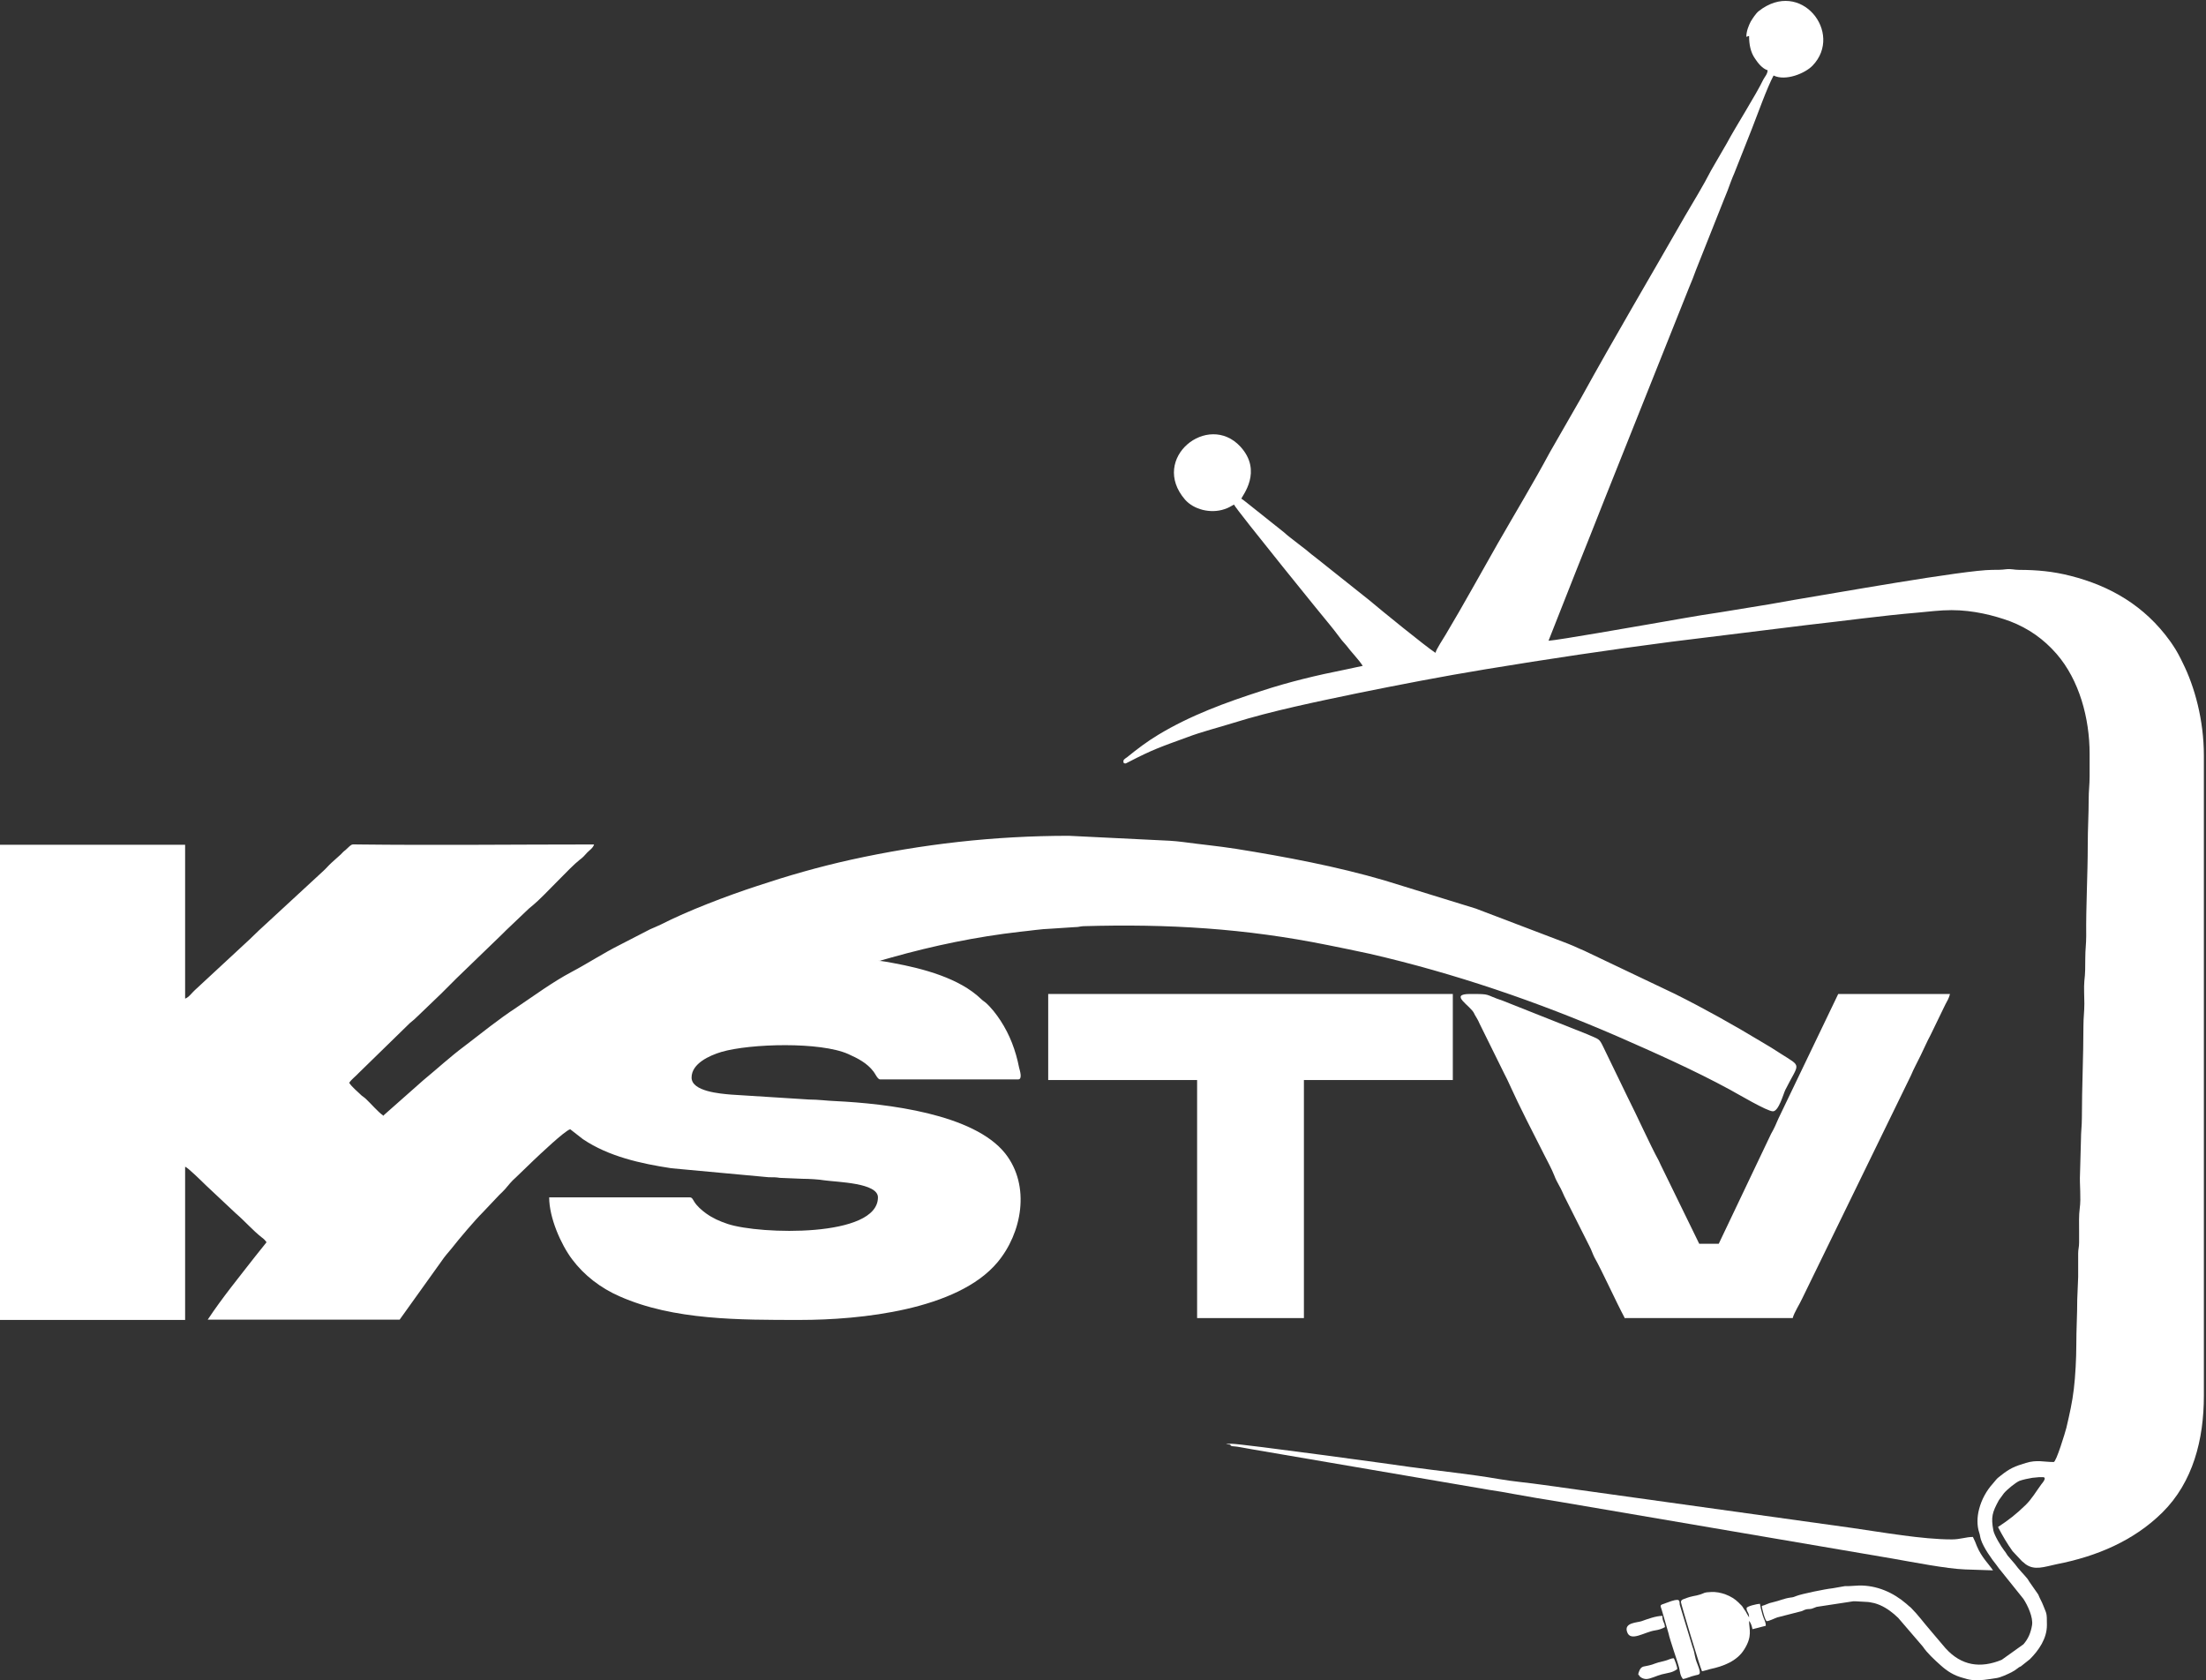
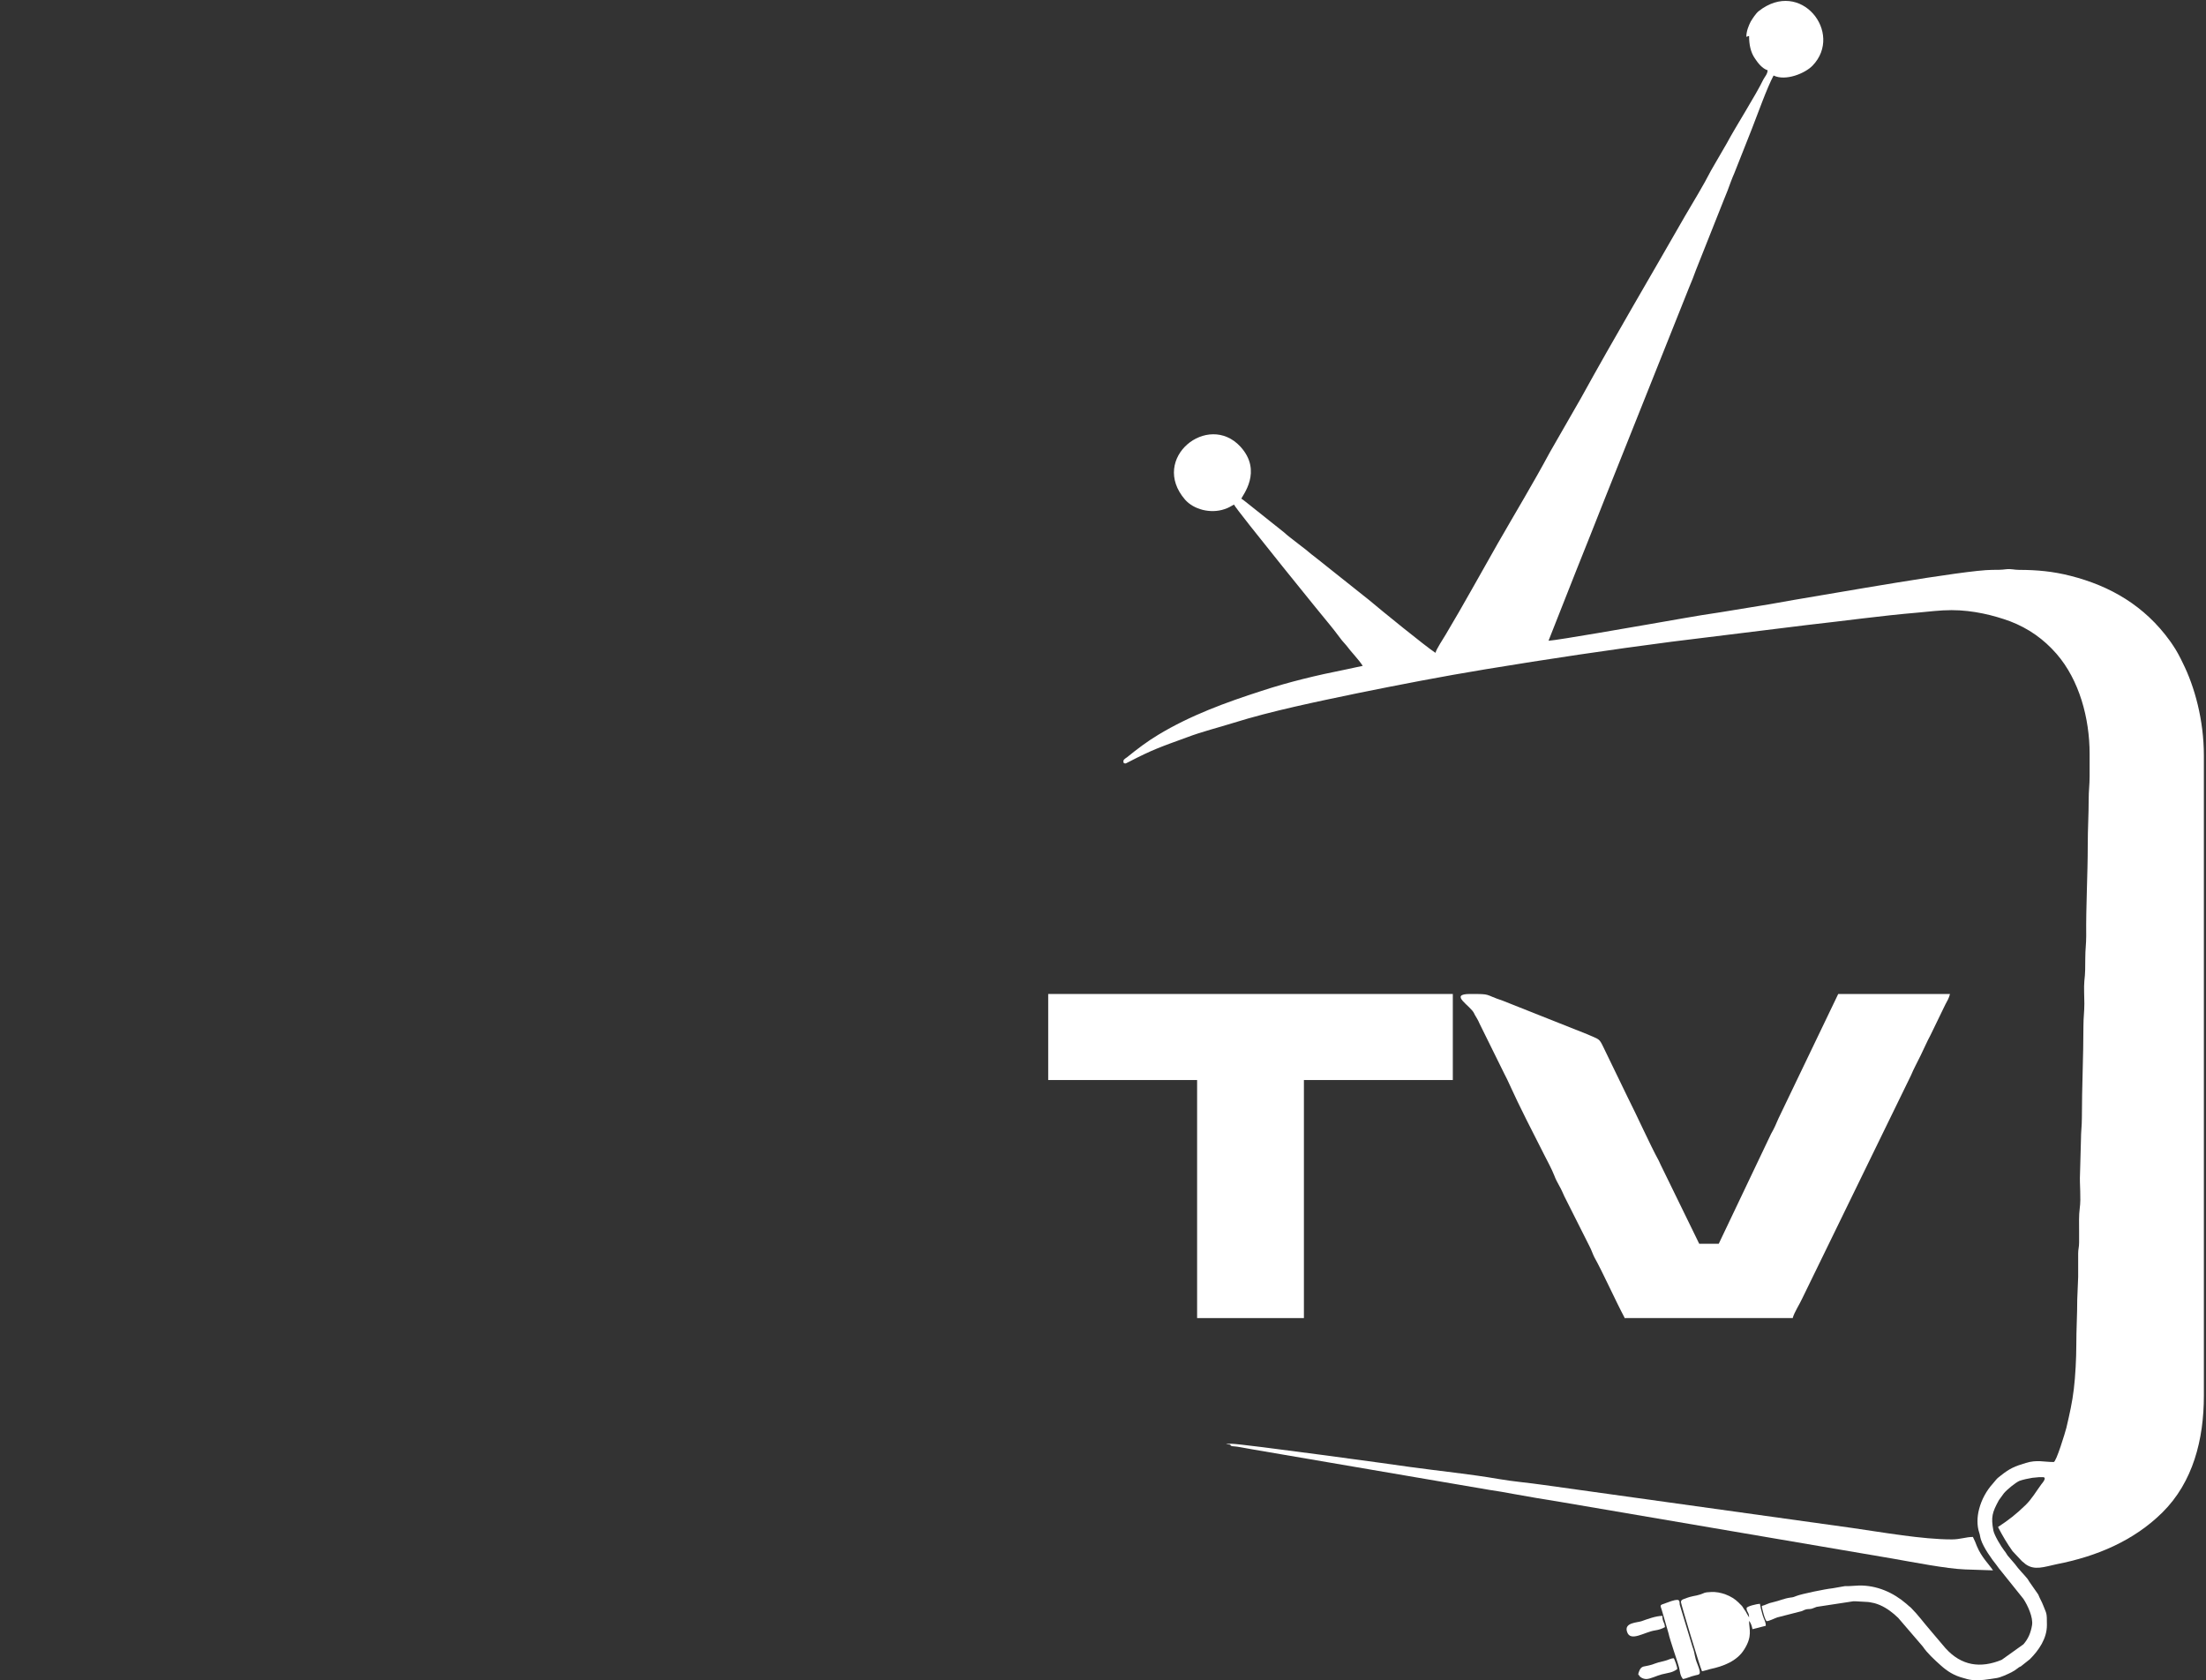
<svg xmlns="http://www.w3.org/2000/svg" id="uuid-02f36c0f-fcda-4f64-833e-c3d06d177c0a" viewBox="0 0 712.6 542.8">
  <rect x="0" y="0" width="712.6" height="542.8" fill="#333333" stroke="none" />
  <defs>
    <style>.uuid-0ccf5fa8-c123-4803-a89c-9c073cf8d2e7{fill:#fff;fill-rule:evenodd;stroke-width:0px;}</style>
  </defs>
  <g id="uuid-2b5dc535-21d9-4e0c-8b8a-a1c726bfd815">
    <g id="uuid-fea26cb4-4749-45ac-8b10-7e2fa6f06208">
-       <path class="uuid-0ccf5fa8-c123-4803-a89c-9c073cf8d2e7" d="M123.7,360.3c-1.5-1-3.9-3.8-5.4-5.2-.6-.6-.9-.7-1.5-1.2-1.3-1.3-3-2.6-4-4.1.8-1.2,2.1-2.1,3.1-3.2l16.5-16.1c1.1-.9,1.6-1.3,2.6-2.3l7.5-7.2c1.7-1.7,3.2-3.2,4.9-4.9l14.8-14.3c.5-.5.8-.8,1.2-1.2l6.3-6c1-1,1.5-1.4,2.6-2.3,3.5-2.9,11.8-12.1,14.9-14.5,1.1-.8,1.6-1.4,2.5-2.4.8-.8,1.9-1.5,2.2-2.6-25.5,0-50.9.3-76.4,0-1.4,0-1.7-.2-2.5.5-.6.5-.7.7-1.4,1.3-.7.5-1,.9-1.5,1.4l-3,2.7c-1,.9-1.7,1.8-2.7,2.7l-20.8,19.2c-1.1,1-1.9,1.9-2.9,2.8l-17.8,16.5c-.9.8-1.9,2.3-3.1,2.7v-49.7H0v153.5h59.8v-49.5c.8.2,5.5,4.8,6.6,5.9l9.8,9.2c2.8,2.4,5.5,5.5,8.3,7.7.7.5,1.1.9,1.6,1.6l-3.6,4.5c-5.2,6.7-10.7,13.4-15.4,20.5h62l13.6-19c.5-.7.9-1.3,1.5-2,.6-.7,1-1.2,1.6-1.9,2.5-3.2,7.5-9.1,10.2-11.8l5.3-5.6c.6-.6,1.2-1.1,1.8-1.8,1.1-1.3,2.2-2.7,3.5-3.8l5.7-5.5c1.8-1.7,10.2-9.7,11.9-10.1l4.1,3.2c8.3,5.6,18.7,7.9,28.6,9.4l31.4,2.9c1.6,0,2.4,0,3.6.2l7.3.3c2.1,0,5.4.2,7.1.5,4.3.6,17.3.8,17.3,5.5,0,13.1-38.2,12-48.5,8.6-2.7-.9-4.9-1.9-7-3.4-1.5-1.1-3-2.4-3.9-3.9-.4-.6-.6-1.3-1.4-1.3h-45.4c0,6.6,3.8,15.2,7.4,20,3.9,5.2,9.2,9.3,15.4,12,17.4,7.7,38.7,7.6,58.2,7.6s50.9-3.2,63.8-18.6c7.9-9.4,10.8-24.7,2.5-35.2-10.2-12.8-38.2-16.1-54.9-16.9-2.7-.1-5.5-.5-8.4-.5l-25.3-1.6c-3.4-.3-12.7-1-12.7-5.5s5.7-7.1,9.7-8.3c9.4-2.7,31.9-3.3,40.9.7,3.1,1.4,6.1,2.9,8.2,5.7.5.6,1.3,2.5,2.1,2.5h44.6c1.5,0,.5-3,.3-3.8-1.1-5.6-3-10.6-6-15.2-1.3-2-3-4.2-4.8-5.8-.6-.5-.9-.6-1.5-1.2-7-6.7-18.6-9.8-28.4-11.6-1.3-.2-3.5-.7-4.7-.7,0,0,.2-.1.2,0,0,0,.1,0,.2,0,.2,0,.5-.2.6-.2l3.2-.9c13.5-3.8,27.4-6.7,41.5-8.3,3.1-.3,6.8-.9,10.1-1l7.6-.5c1.3,0,1.4-.2,2.7-.3,27.4-.8,52.3.7,79,6.1,4.5.9,8.9,1.8,13.5,2.8,27.4,6.3,54.3,15.5,80.1,26.7,12.1,5.3,24.7,10.9,36.3,17.2,2.6,1.4,12,7,13.9,7s3.4-5.7,4-6.9c4.5-9,5.6-7.2-1.6-11.8-2-1.3-3.9-2.5-6-3.7-9.1-5.5-18.4-10.7-28-15.5l-29.4-14c-1.3-.6-2.2-.9-3.4-1.5-1.2-.5-2.4-1-3.5-1.4l-28.1-10.7-29.5-9.1c-15.4-4.5-31.8-7.6-48-10.2-5.8-.9-11.2-1.4-17.1-2.2-1.4-.2-2.9-.3-4.2-.4l-32.6-1.6c-24.3,0-47.5,2.7-70.3,7.7-10.8,2.4-20.5,5.2-30.4,8.5-9.8,3.2-22.4,8-31.2,12.5-1.2.6-2.1.9-3.4,1.5l-9.7,5c-5.4,2.7-10.4,6-15.7,8.8-6.2,3.3-12,7.6-17.8,11.5-5.8,3.8-11.2,8.2-16.7,12.4-4.7,3.5-8.9,7.4-13.4,11.1l-13,11.5h0Z" />
      <path class="uuid-0ccf5fa8-c123-4803-a89c-9c073cf8d2e7" d="M565,11.6c0,2.8.5,5.3,1.9,7.3.9,1.4,2.4,3.3,4.1,3.8-.1,1.3-.8,1.9-1.4,3-2.4,5-8.8,15-11.8,20.6l-5.1,8.8c-2.5,4.9-5.6,9.9-8.4,14.7-11.2,19.6-22.7,39-33.6,58.8l-10.1,17.6c-5.2,9.7-11.3,19.8-16.8,29.4-5.6,9.8-11,19.7-16.8,29.4-.8,1.4-3,4.6-3.3,5.9-3.1-2-17.6-13.8-21.5-17.1l-17.6-14c-1.4-1-2.5-2.1-3.9-3.1l-4-3.1c-.8-.6-1.2-1-1.9-1.6l-11.8-9.4c-.8-.6-1.2-1-2-1.5.2-.9,7-8.8-.3-16.8-10.5-11.4-29.4,3.8-17.9,17.1,2.8,3.2,8.2,4.6,12.7,3.1,1.5-.5,2-.9,3.1-1.5,1.1,2.1,30.2,38,31.1,39,.9,1.1,1.6,2,2.5,3.2.5.6.8,1.1,1.3,1.7.6.7.8.9,1.4,1.6,1.7,2.3,3.8,4.3,5.3,6.6-1.8.4-3.8.8-5.6,1.2-9.1,1.8-18.3,4-27.1,6.9-11.5,3.7-23,7.9-33.4,14.2-3.5,2.1-6.8,4.6-10,7.2-.8.6-1.5.8-1.1,1.9.7.3.6.1,1.5-.3,7.9-4.1,10.4-4.9,18.9-8,5-1.9,10-3.1,15.1-4.7,12.1-3.8,27.2-6.9,39.7-9.5,13.8-2.8,27.7-5.5,41.7-7.8,20-3.3,40.1-6.3,60.1-8.9l43.8-5.4c11.8-1.3,23.8-3,35.7-4,3.5-.3,7.1-.8,10.9-.8,7,0,13.7,1.7,18.9,3.6,6,2.3,10.9,5.8,15,10.5,7.4,8.5,10.7,20.9,10.7,32.3s0,4.9,0,7.3c0,2.8-.3,4.6-.3,7.3,0,5.2-.3,9.6-.3,14.7,0,9.9-.6,19.7-.5,29.6,0,2.6-.3,4.3-.3,7.1,0,2.7,0,5-.3,7.4-.2,2.1,0,5.1,0,7.3,0,2.7-.3,4.5-.3,7.3,0,10-.5,19.6-.5,29.6,0,2.7-.3,4.4-.3,7.1l-.3,10.9c-.2,3.7.4,7.7-.1,11.3-.3,2.2-.2,4.8-.2,7.2s0,2.5,0,3.8c0,1.6-.3,2-.3,3.5,0,2.5,0,5.1,0,7.6l-.3,7.3c0,5.1-.3,9.4-.3,14.7,0,4.2-.3,10.1-.8,14.2-.5,4.3-1.4,8.2-2.4,12.5-.4,1.6-3.3,11.1-4.1,11.1-3.2,0-5.4-.8-9,.3-3.6,1.1-5.1,1.7-8,4-.7.6-1,.7-1.6,1.4l-1,1.2c-2.1,2.3-3.7,5.2-4.5,8.3-.7,2.6-.7,5.4,0,7.5.3.8.3,1.5.6,2.4.8,2.5,3.4,6.2,5.1,8.3l.8,1.1s0,.1.1.1l7.7,9.6c1.4,2.1,3.2,6,2.8,8.5-.4,2.4-1.2,4.4-2.8,6.2l-7,5c-6.8,2.8-13,2-18.2-3.8l-5-5.9c-2-2.3-3.8-4.8-6-7-.2-.2-.5-.5-.7-.6l-.9-.8c-4.3-3.7-9.6-6-15.3-5.9l-3.5.2c-.5,0-.5,0-1.1,0l-4,.7c-2.1.2-10,1.8-11.7,2.5-.8.3-.9.4-1.9.5-2.1.3-3.4,1-5.6,1.5-1.6.3-2.3.9-3.6,1.2,0,.7,1.1,4.9,1.6,4.9.8,0,2.5-.9,3.4-1.2l7.4-1.9c.7-.1,1-.4,1.6-.6.9-.3,1.2-.1,2.1-.3.7-.2,1-.4,1.6-.6l11.8-1.8c.1,0,.9,0,.9,0l3.6.2c.5,0,1.5.2,2.4.4,2.5.7,4.5,2,6.4,3.6,0,0,.1,0,.1.1l1.1,1s.1,0,.1.1l7.9,9.2c1.4,2.1,3.8,4.3,5.7,6,2.2,2,4.4,3.4,7.5,4.2.7.2,1.6.5,2.6.6,2.8.3,5.3-.2,8-.6,1.4-.2,3.7-1.3,4.9-1.9,1.1-.6,1-.6,2-1.3.6-.5.5-.3,1-.6l2.9-2.3c2.9-2.9,5.5-6.7,5.5-11s-.1-3.5-1.2-6.4c-.5-1.3-1-2-1.6-3.5l-3-4.3c-.2-.3-.3-.6-.5-.8-1.3-1.6-2.8-3-4-4.7l-2.4-2.8c-.5-.7-.5-.9-1.1-1.6-1-1.3-3.2-4.9-3.5-6.5-.8-4.3-.4-5.8,1.8-9.8l1.6-2.2c1-1.2,3.7-3.4,5-4,1.1-.4,2.9-.8,4.2-1,.5,0,1.7-.2,2.1-.2.6,0,.3,0,1,0,0,0,.3,0,.4,0,1.2.1-.1,1.7-.6,2.3-1.7,2.3-3.1,4.8-5.2,6.8-3,2.9-5.3,4.7-8.8,7,1.4,2.7,2.9,5.3,4.7,7.8l3,3.2c.5.4.7.6,1.2,1,2.9,2.1,5.9.9,10.1,0,12.8-2.5,24.8-7.5,34.1-16.7,9.9-9.8,13.4-23.6,13.4-37.7v-206.8c0-11.5-3-22.3-6.8-29.9-1-2.1-2-4-3.3-5.9-.3-.5-.5-.7-.9-1.3-8.1-11.2-19.1-17.7-32.2-21-5.5-1.4-10.7-1.9-16.5-1.9-1.6,0-2.6-.4-4.2-.2-1.5.2-2.9.2-4.5.2-8.8,0-51.8,7.7-64,9.7-2.8.5-5.1.9-7.9,1.4l-15.9,2.6c-7.7,1.1-16.1,2.7-23.8,4-3,.5-28.5,5-31.7,5.2l9-22.8c3.1-7.7,6.1-15.3,9.1-22.9l27.3-68.4c.8-1.9,1.5-3.6,2.2-5.6l9.1-22.9c.8-1.9,1.5-3.7,2.2-5.7.3-.9.7-1.7,1.1-2.7l5.7-14.4c1.8-4.6,4.9-13.3,7-17.2,3.9,1.9,10.2-.7,12.6-3.2,10.1-10.5-3.8-28.3-17.4-17.6-.9.7-2,2.4-2.6,3.4-.6,1.2-1.4,3-1.4,4.9h0Z" />
      <path class="uuid-0ccf5fa8-c123-4803-a89c-9c073cf8d2e7" d="M525,425.8h54.1c.4-1.7,2.3-4.6,3.1-6.4l35.1-72c.9-2.2,2.1-4.3,3.1-6.4,1.1-2.2,2-4.4,3.2-6.6l4.8-9.9c.6-1.1,1.2-2.1,1.5-3.4h-36.1l-19.3,40.2c-.4.8-.7,1.7-1.1,2.5-.4.9-.8,1.6-1.3,2.5l-16.9,35.5h-6.3l-12.4-25.4c-.3-.6-.4-.9-.7-1.5-2.7-4.9-7.1-14.7-10.1-20.6l-7.7-15.9c-1.5-3.1-1.3-2.5-5.3-4.3l-27.2-10.8c-6.3-2.1-3.5-2.2-10.6-2.2s.2,3.8,1.3,6.3c.3.7.6,1,.9,1.6.3.5.6,1.1.8,1.6l8.1,16.4c.6,1.2,1.1,2.1,1.6,3.3,3.2,7.1,7.8,16,11.3,22.9,1.1,2.2,2.3,4.3,3.2,6.6.4,1.1,1,2.2,1.6,3.3.6,1,1.1,2.2,1.6,3.3l8.2,16.3c.6,1.1.9,2.2,1.5,3.4,2.8,5,6.8,14,9.9,19.8h0Z" />
      <polygon class="uuid-0ccf5fa8-c123-4803-a89c-9c073cf8d2e7" points="338.6 348.9 386.7 348.9 386.7 425.8 421.2 425.8 421.2 348.9 469.3 348.9 469.3 321.1 338.6 321.1 338.6 348.9" />
      <path class="uuid-0ccf5fa8-c123-4803-a89c-9c073cf8d2e7" d="M397.3,466.5c.4,1,.6.5,3.3,1,1.4.3,2.5.4,3.9.7l76.6,13.1c2.7.4,5.1.8,7.7,1.3,4.8.9,10.4,1.8,15.3,2.6l107.3,18.3c6.3,1.1,17.5,3.3,23.4,3.5l9,.3c-1.4-2.1-3.7-4.2-5.2-7.8-.3-.9-.9-2.2-1.3-3-2.2,0-4.1.8-6.8.8-9.6,0-22.4-2.3-32.2-3.7l-99.7-13.9c-4.8-.7-9.8-1.1-14.4-1.9-9.2-1.6-19.3-2.6-28.7-3.9-2.5-.4-54.2-7.5-57.7-7.5s-.5.2-.5.3h0Z" />
      <path class="uuid-0ccf5fa8-c123-4803-a89c-9c073cf8d2e7" d="M543,517.6c0,.5,6.1,20.9,6.8,22.3,1-.2,1.4-.4,2.6-.7,4.3-.9,8.7-2.6,11-6.3,2.8-4.4,1.6-6.5,1.6-9.3.6.7.9,1.7,1.1,2.7l4.3-1.1c0-1.4-.6-2-1-3.4-.4-1.4-.7-2.5-.9-3.7-.8,0-4.3.8-4.3,1.4,0,1.4.8,1.2.8,3l-.7-1.2c-.4-.8-.4-.7-.8-1.3-.4-.5-.5-.9-.9-1.3l-1.1-1.1c-2.1-2.1-5.8-3.5-8.8-3.3-2.5.1-1.9.3-3.5.8-1.8.6-2.3.3-5.1,1.4-.5.2-1.1.3-1.1,1.1h0Z" />
      <path class="uuid-0ccf5fa8-c123-4803-a89c-9c073cf8d2e7" d="M543.5,542.4c1.3-.1,2.3-.8,4.2-1.2,1.3-.3,2-.1.7-3.4-1.2-2.9-.7-3.2-1.7-5.9l-4.1-13.5c-.2-1.2.6-2.5-4.3-.6-2.2.8-2.1.5-1.5,2.3l2.2,7.6c.3,1.7,3.2,10,3.4,11,.4,1.9.3,2.4,1.2,3.7h0Z" />
      <path class="uuid-0ccf5fa8-c123-4803-a89c-9c073cf8d2e7" d="M537.8,525.5c-.1-1.5-.8-1.5-.8-3.5-2.1,0-5,1.1-6.7,1.7-1.3.5-5.8.4-4.7,3.5,1.1,3.3,5.6,0,9-.5,1.3-.2,2.2-.5,3.3-1.1h0Z" />
      <path class="uuid-0ccf5fa8-c123-4803-a89c-9c073cf8d2e7" d="M529.4,541c0,.5,1.1,1.4,2.4,1.4s3.4-1.1,5-1.5c2.4-.6,3.3-.5,5-1.7,0-.9-.8-2.9-1.1-3.5-1.1,0-1.8.6-3.2.9-2.9.6-3.3,1.1-4.8,1.4-1.4.4-2.3.1-3,1.4-.2.4-.5,1.1-.5,1.7Z" />
    </g>
  </g>
</svg>